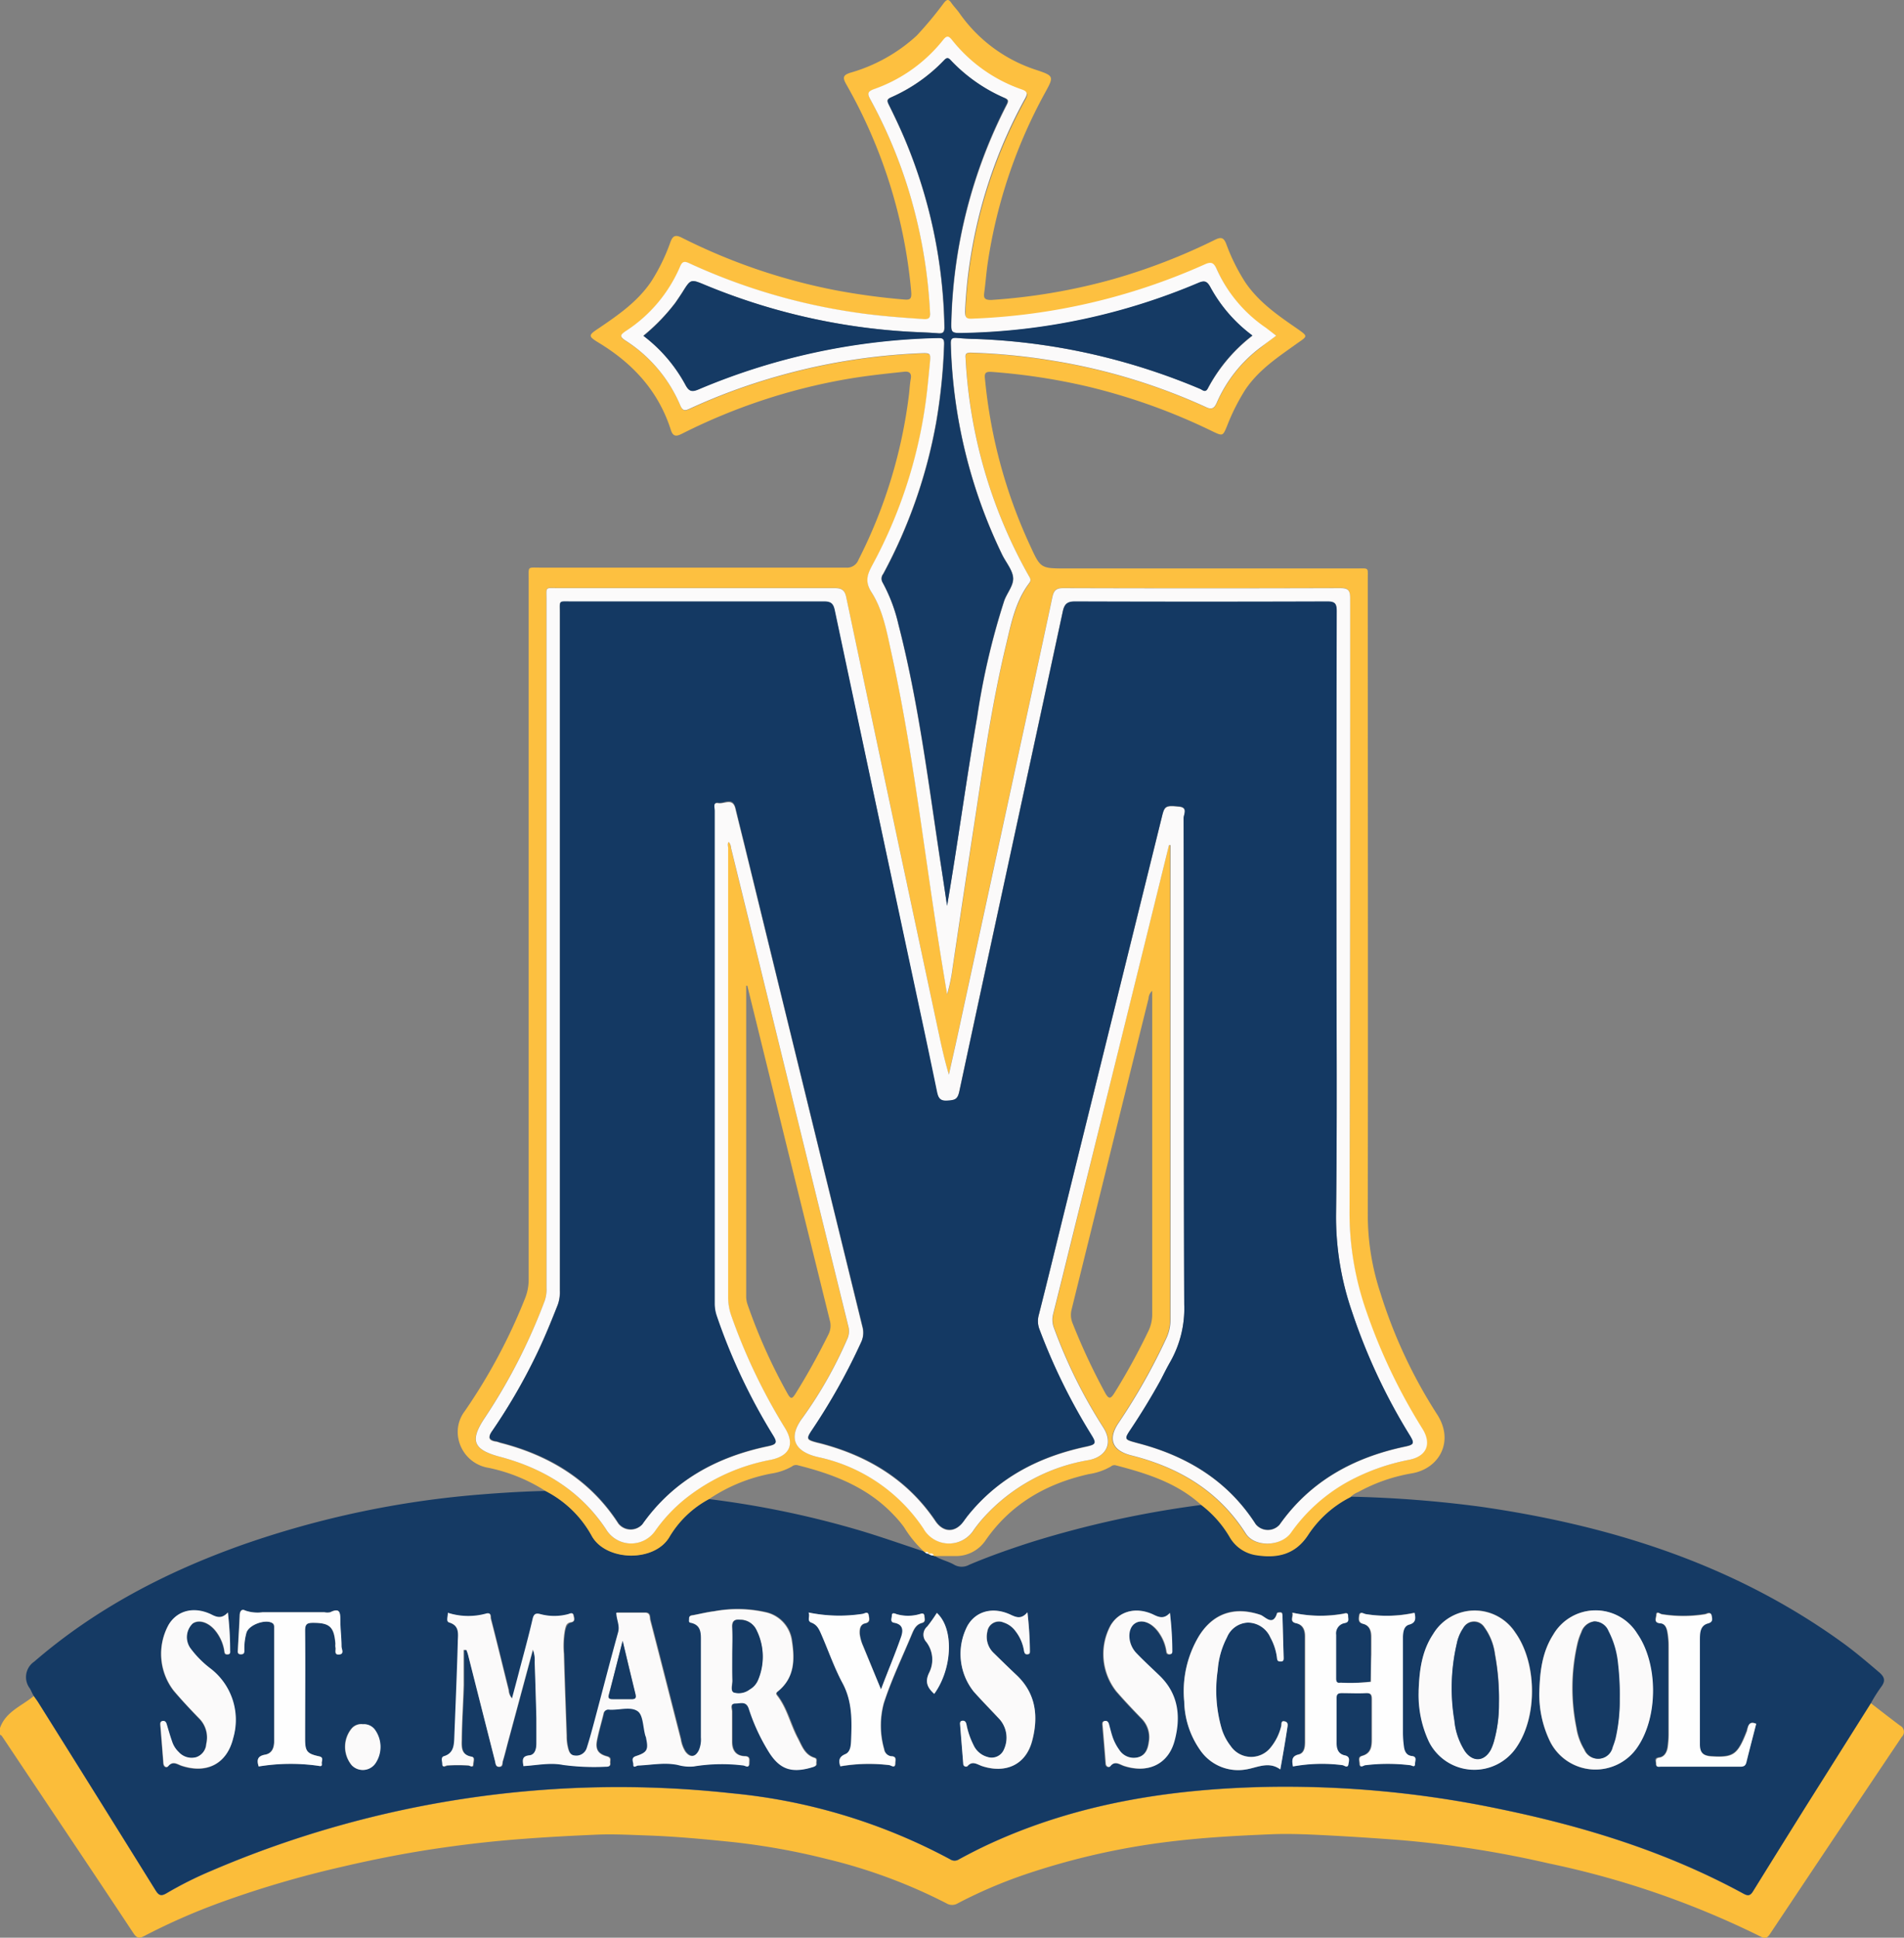
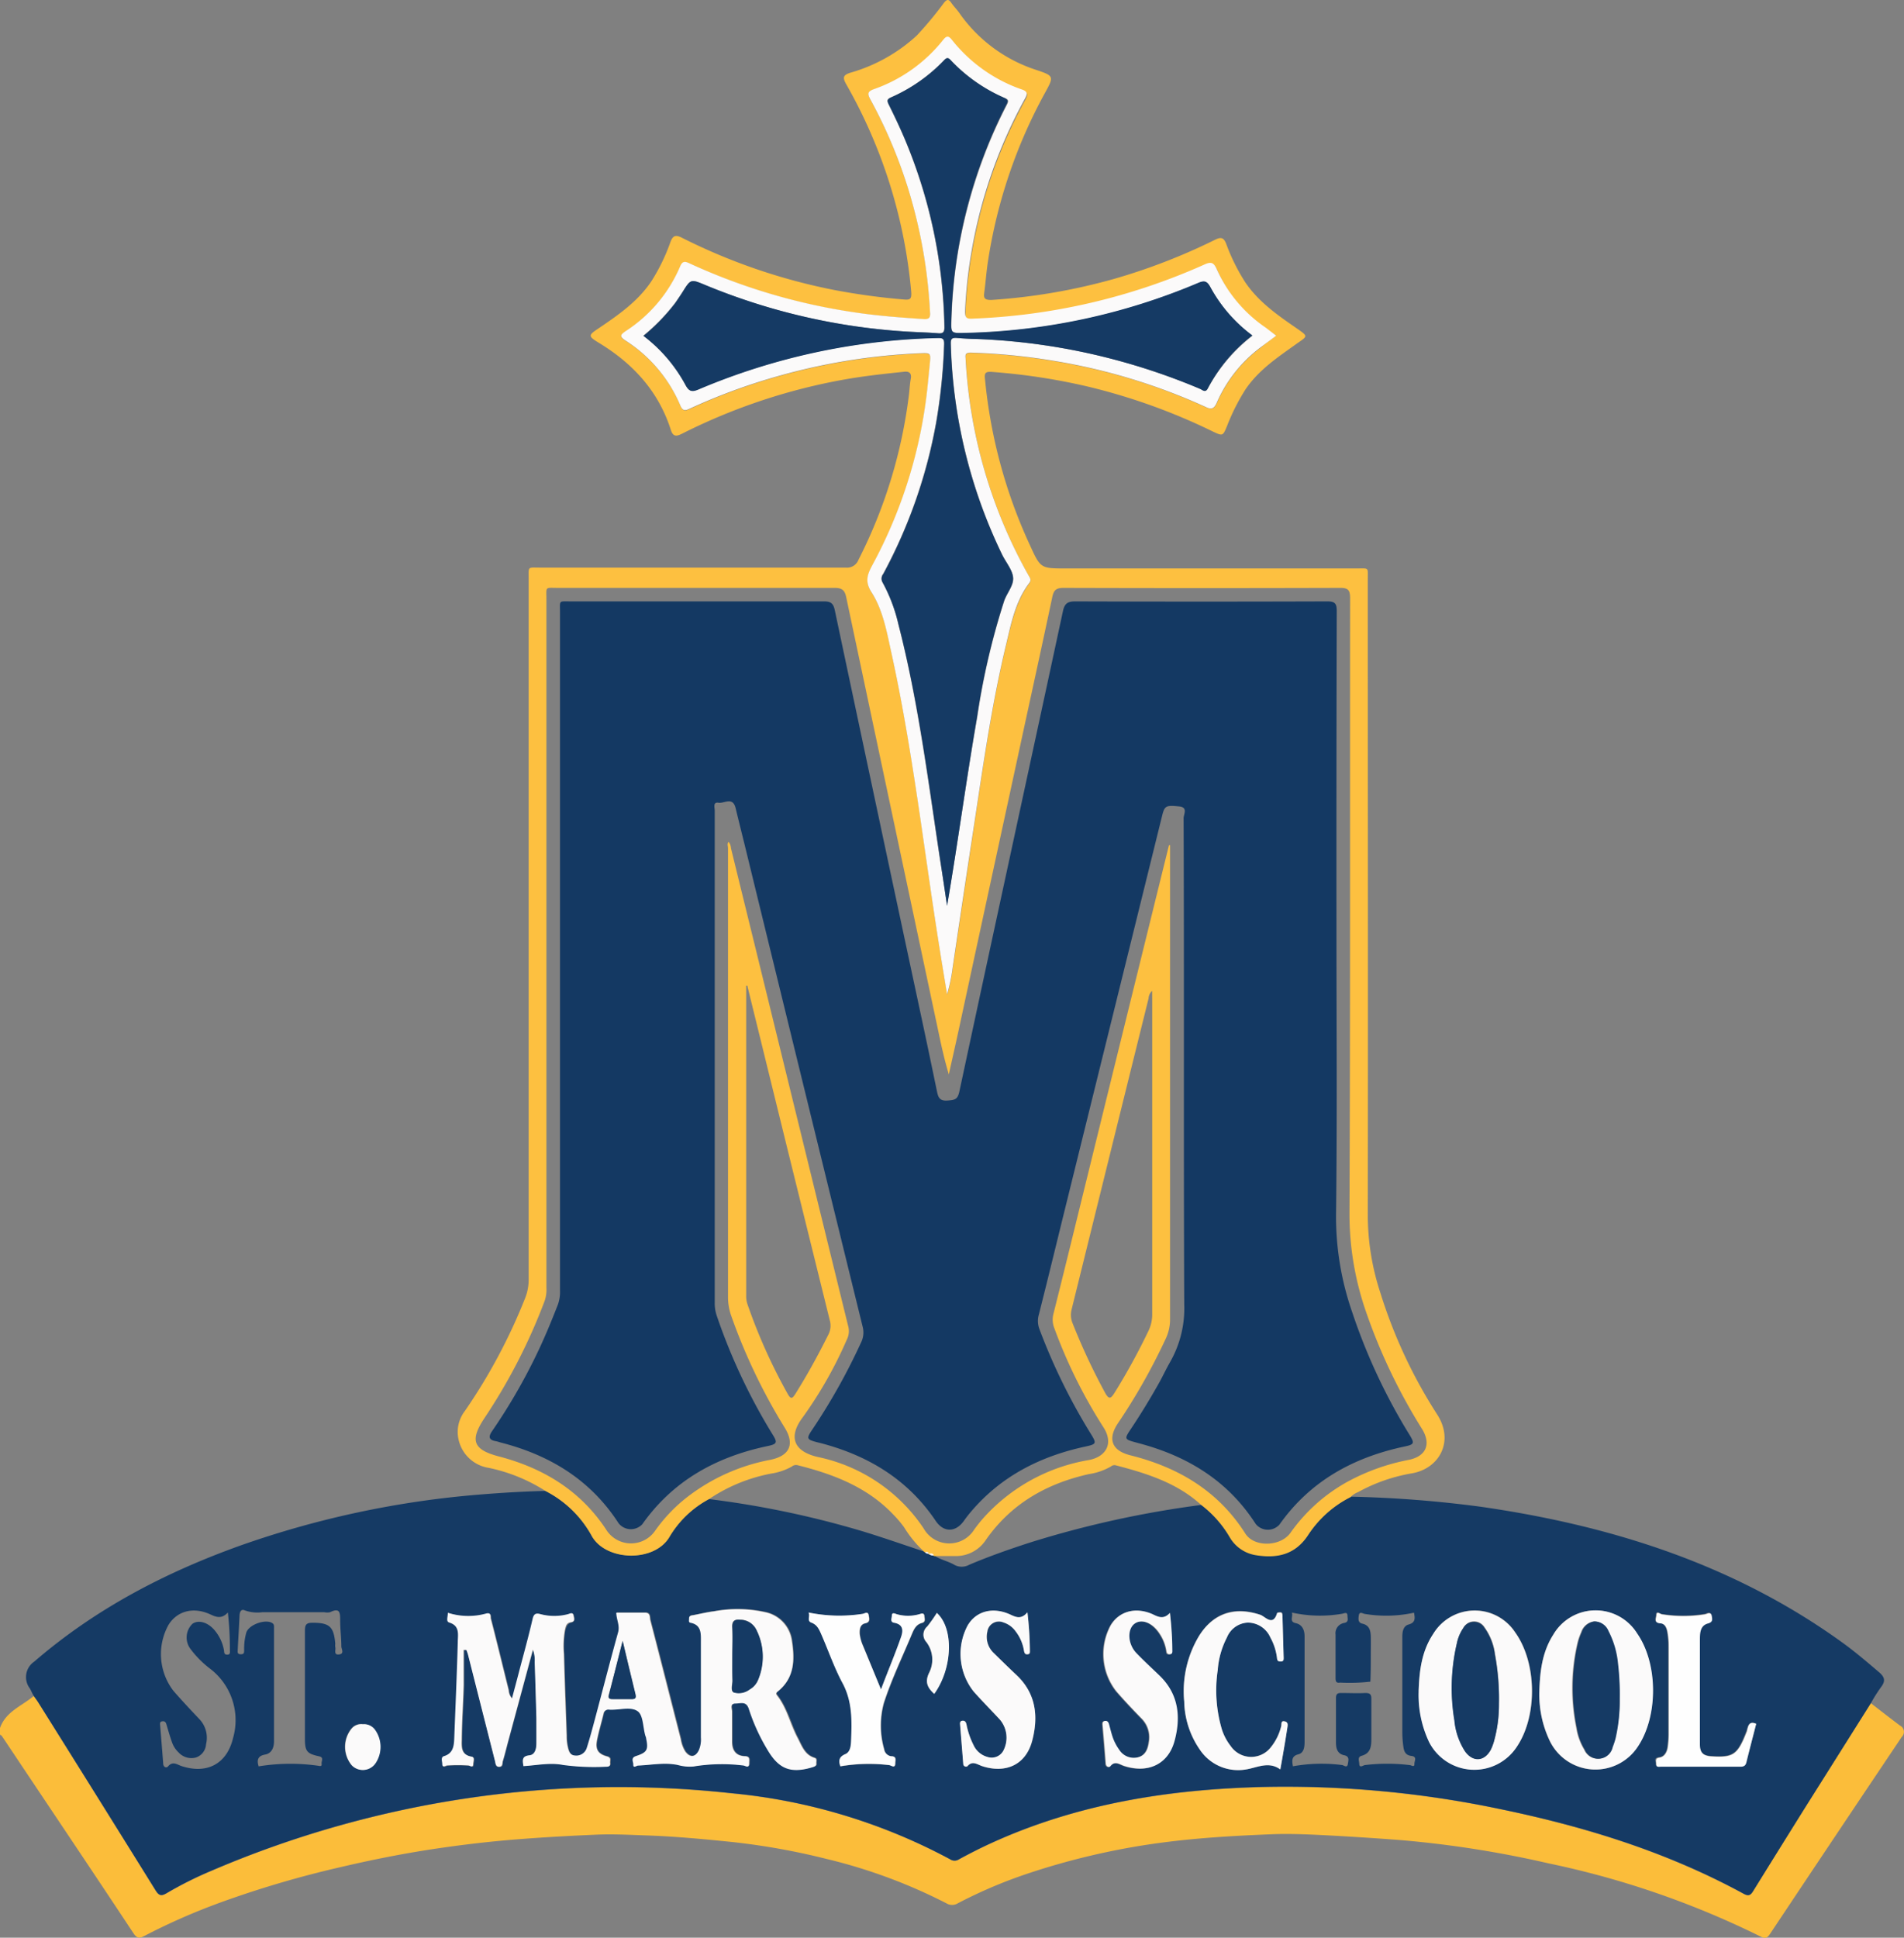
<svg xmlns="http://www.w3.org/2000/svg" viewBox="0 0 272.31 277.06">
  <rect x="0" y="0" width="272.31" height="277.06" fill="#808080" stroke="none" />
  <defs>
    <style>.cls-1{fill:#fbbd3a;}.cls-2{fill:#153a64;}.cls-3{fill:#fdc040;}.cls-4{fill:#fbfafa;}.cls-5{fill:#fefefe;}.cls-6{fill:#143963;}</style>
  </defs>
  <g id="Layer_2" data-name="Layer 2">
    <g id="Layer_1-2" data-name="Layer 1">
      <path class="cls-1" d="M0,247.08c.82-2.36,3.13-3.15,4.83-4.58.23.32.48.63.69,1q8.39,13.4,16.74,26.81c.47.75.8.86,1.57.41a53.26,53.26,0,0,1,6.41-3.21,147.84,147.84,0,0,1,74.34-11.09,82.3,82.3,0,0,1,31.3,9.44,1.16,1.16,0,0,0,1.3,0c1.44-.78,2.9-1.53,4.38-2.21,12.52-5.76,25.81-7.83,39.45-8.13a149.08,149.08,0,0,1,33.31,3.12c12.21,2.5,24,6.15,35,12.13.69.38,1,.29,1.39-.36q3.7-6,7.47-12,4.68-7.45,9.38-14.89c1.39,1.08,2.78,2.16,4.18,3.21a1,1,0,0,1,.25,1.62q-9.45,14.07-18.85,28.18c-.38.56-.66.71-1.33.37a126.33,126.33,0,0,0-30.34-10.47,151.28,151.28,0,0,0-20.85-3.3q-5.75-.45-11.5-.74c-2.43-.12-4.86-.22-7.28-.12-4.88.2-9.74.46-14.6,1.06A103,103,0,0,0,146.66,268a68.11,68.11,0,0,0-9.67,4.14,1.56,1.56,0,0,1-1.64,0,76.53,76.53,0,0,0-17.13-6.34,99.09,99.09,0,0,0-13.39-2.41c-4.1-.42-8.19-.81-12.32-.95-2.35-.08-4.7-.21-7-.12-3.52.15-7,.33-10.56.6-3.81.28-7.59.69-11.37,1.23-4.94.69-9.84,1.64-14.7,2.78A145.84,145.84,0,0,0,31.6,272a90.9,90.9,0,0,0-10.94,4.8c-.68.36-1.05.41-1.58-.39-6.16-9.31-12.4-18.58-18.6-27.87-.14-.2-.23-.42-.48-.5Z" />
      <path class="cls-2" d="M267.59,243.5q-4.69,7.45-9.38,14.89-3.75,6-7.47,12c-.4.65-.7.74-1.39.36-11-6-22.82-9.63-35-12.13A149.08,149.08,0,0,0,181,255.49c-13.64.3-26.93,2.37-39.45,8.13-1.48.68-2.94,1.43-4.38,2.21a1.16,1.16,0,0,1-1.3,0,82.3,82.3,0,0,0-31.3-9.44,147.84,147.84,0,0,0-74.34,11.09,53.26,53.26,0,0,0-6.41,3.21c-.77.45-1.1.34-1.57-.41q-8.34-13.42-16.74-26.81c-.21-.34-.46-.65-.69-1s-.35-.71-.55-1.05a2.67,2.67,0,0,1,.62-3.83c8.76-7.57,18.82-12.8,29.65-16.66a135.51,135.51,0,0,1,34.3-7.25c3.07-.25,6.13-.43,9.2-.5a15.66,15.66,0,0,1,6.54,6.33c2,3.72,9.07,3.93,11.2.15a14.57,14.57,0,0,1,5.58-5.32,134.22,134.22,0,0,1,22.27,4.69c2.92.9,5.8,1.91,8.7,2.87l0,0c.09.26.31.23.51.25h0a.83.83,0,0,0,.74.25h0c.89.62,2,.81,2.9,1.34a2.18,2.18,0,0,0,2.13,0c2.92-1.24,5.93-2.29,8.95-3.26a144.43,144.43,0,0,1,24.33-5.31,15.81,15.81,0,0,1,4,4.54,5.28,5.28,0,0,0,3.7,2.58c3,.5,5.65,0,7.51-2.85a15.72,15.72,0,0,1,6.08-5.44,167.82,167.82,0,0,1,18.6,1.44c18.66,2.69,36.26,8.25,51.73,19.43,1.81,1.31,3.51,2.76,5.21,4.21.79.67,1,1.22.34,2.1A22.9,22.9,0,0,0,267.59,243.5Zm-192.73,9c1.94-.12,3.81-.55,5.73-.19a33.39,33.39,0,0,0,6.08.26c.4,0,.74,0,.66-.55,0-.34.21-.74-.44-.92-1.37-.37-1.71-1-1.43-2.36s.62-2.47.92-3.71a.71.71,0,0,1,.84-.62c1.39.09,3.06-.5,4.08.23.78.56.74,2.25,1.07,3.43,0,.15.1.3.13.46.34,1.59.14,2-1.46,2.52-.77.24-.37.78-.38,1.17,0,.64.44.19.68.18,1.9-.05,3.79-.48,5.7-.08a6.14,6.14,0,0,0,2.24.21,25,25,0,0,1,7.12-.14c.3,0,.83.48.82-.32,0-.45.17-.95-.63-1-1.28,0-1.82-.85-1.82-2.06,0-1.44,0-2.88,0-4.31,0-.42-.38-1.18.52-1.17.71,0,1.53-.4,1.9.79a27.92,27.92,0,0,0,2.68,5.86c1.63,2.76,3.36,3.39,6.44,2.45.3-.09.55-.14.51-.51s.17-.69-.27-.82c-1.46-.45-1.83-1.8-2.44-2.93-1-2-1.5-4.22-2.9-6-.2-.26-.13-.38.1-.56,2.41-2,2.39-4.62,2-7.33a4.81,4.81,0,0,0-3.78-4,18.28,18.28,0,0,0-7.33-.13c-1,.12-2,.37-3,.56-.28,0-.59.06-.56.46,0,.22-.12.55.2.61,1.61.31,1.48,1.61,1.49,2.73,0,4.55,0,9.11,0,13.66a3.89,3.89,0,0,1-.31,1.87c-.51,1-1.26,1.06-1.93.17a4.72,4.72,0,0,1-.65-1.78c-1.45-5.68-2.89-11.36-4.36-17-.11-.41.06-1.11-.78-1.09-1.35,0-2.7,0-4.07,0,0,1,.53,1.83.26,2.8-1.15,4.15-2.22,8.32-3.33,12.48-.37,1.38-.74,2.77-1.18,4.13a1.56,1.56,0,0,1-1.67,1.11c-.81-.05-.93-.79-1.07-1.4a6.8,6.8,0,0,1-.13-1.43c-.14-3.91-.28-7.82-.39-11.73a12.91,12.91,0,0,1,.14-3.34c.13-.53.25-1,.87-1.16s.42-.7.36-1c-.08-.49-.54-.21-.78-.15a7.69,7.69,0,0,1-3.9,0c-.65-.18-1-.09-1.15.68-.56,2.44-1.23,4.87-1.87,7.29-.34,1.33-.7,2.65-1.08,4.08a2,2,0,0,1-.49-1.21c-.85-3.4-1.67-6.81-2.55-10.21-.07-.27.12-.95-.7-.71a9.57,9.57,0,0,1-5.43-.12c0,.52-.28,1.24.15,1.37,1.62.48,1.3,1.77,1.27,2.85-.13,4.63-.33,9.25-.51,13.88,0,1-.21,2-1.4,2.38-.59.19-.32.75-.31,1.14,0,.62.48.22.71.2a24.86,24.86,0,0,1,3,0c.23,0,.68.41.7-.2,0-.36.27-1-.22-1.05-1.63-.28-1.43-1.53-1.42-2.6,0-2.55.21-5.1.28-7.66,0-1.67,0-3.34,0-5h.34c.08.22.17.43.23.66q1.92,7.59,3.85,15.18c.09.34,0,.87.61.86s.43-.52.52-.82c.31-1,.56-2.08.84-3.11l3.46-12.82a4.31,4.31,0,0,1,.26,1.8c.09,2.67.17,5.35.24,8,0,1.2.06,2.4,0,3.6,0,.72-.13,1.63-1,1.72C74.57,251.1,74.76,251.75,74.86,252.53Zm110.06.05a23,23,0,0,1,7-.18c.24,0,.75.51.85-.14.06-.45.3-1.08-.49-1.25-1-.2-1.2-.95-1.21-1.8,0-2.11,0-4.23,0-6.35,0-.56.16-.77.74-.76,1.16,0,2.32.06,3.47,0,.73,0,.86.26.85.91,0,1.87,0,3.75,0,5.62,0,1.1-.09,2.09-1.39,2.45-.63.17-.35.74-.34,1.12,0,.71.56.24.79.21a26.52,26.52,0,0,1,6.42,0c.25,0,.71.41.68-.21,0-.37.43-1-.43-1.1s-1.06-.66-1.15-1.32a15.28,15.28,0,0,1-.15-2c0-3.51,0-7,0-10.54,0-1.08,0-2.16,0-3.23,0-.68.14-1.49.89-1.7,1-.27.94-.88.78-1.69a18.67,18.67,0,0,1-7,.18c-.28,0-.81-.48-.9.25-.06.47-.13,1,.53,1.14,1,.24,1.17,1,1.19,1.85s0,1.67,0,2.51c0,1.31,0,2.62-.06,3.93a26.18,26.18,0,0,1-4.15.14,1.92,1.92,0,0,0-.24,0c-.49.07-.59-.19-.59-.63,0-2.08,0-4.15,0-6.23a1.49,1.49,0,0,1,1.22-1.67c.72-.13.48-.62.49-1,0-.66-.47-.37-.76-.32a18.61,18.61,0,0,1-7.2-.17c.22.55-.42,1.3.54,1.51s1.28,1,1.28,1.9q0,7.55,0,15.09c0,.69-.08,1.59-.93,1.78C184.74,251.1,184.75,251.69,184.92,252.58Zm18-10.7a15.71,15.71,0,0,0,1.49,7.2,7.26,7.26,0,0,0,12.54.7c3-4.41,2.88-12-.21-16.34a6.93,6.93,0,0,0-11.75.21C203.3,236.15,203,239,202.89,241.88Zm17.27-.15a15.25,15.25,0,0,0,1.5,7.37,7.25,7.25,0,0,0,12.53.66c2.92-4.34,2.87-11.83-.1-16.15a7,7,0,0,0-12,.16C220.54,236.25,220.25,239.06,220.16,241.73ZM32.59,230.56c-.88.95-1.62.68-2.49.28-2.43-1.13-4.77-.5-6,1.49a8.62,8.62,0,0,0,.7,9.43c1.18,1.36,2.41,2.67,3.67,4a3.86,3.86,0,0,1,1,3.63,2.14,2.14,0,0,1-1.43,1.9,2.48,2.48,0,0,1-2.51-.73,3.6,3.6,0,0,1-.95-1.5c-.29-.82-.53-1.67-.78-2.51-.09-.31-.24-.48-.59-.43s-.33.29-.31.54c.15,1.82.3,3.65.44,5.48,0,.51.44.72.69.43.68-.81,1.32-.25,1.93-.05,3.63,1.19,6.49-.3,7.37-4a9.25,9.25,0,0,0-3.32-9.95,14.41,14.41,0,0,1-2.77-2.8,2.72,2.72,0,0,1,.28-3.59c.85-.6,2.17-.24,3.14.88a6.11,6.11,0,0,1,1.39,3c0,.29.07.55.48.53s.36-.32.35-.6A47.52,47.52,0,0,0,32.59,230.56Zm114.35,0c-.85,1-1.56.74-2.39.34-2.52-1.18-5-.52-6.16,1.58a8.64,8.64,0,0,0,.89,9.42c1.21,1.39,2.5,2.69,3.74,4a4,4,0,0,1,.59,4.25,1.9,1.9,0,0,1-2.37,1.09,3.08,3.08,0,0,1-2-1.72,11.28,11.28,0,0,1-1-2.93c-.06-.28-.13-.56-.51-.53s-.44.15-.41.44c.15,1.91.31,3.82.46,5.72a.39.39,0,0,0,.6.34c.72-.88,1.42-.26,2.13,0,3.34,1.07,6.24-.3,7.12-3.61s.59-6.74-2.2-9.39c-1.1-1-2.19-2.1-3.27-3.16a3.18,3.18,0,0,1-.94-3.06,1.67,1.67,0,0,1,2.32-1.33,3.39,3.39,0,0,1,1.71,1.24,6.1,6.1,0,0,1,1.22,2.82c.06.31.12.53.5.49s.35-.24.34-.49A50,50,0,0,0,146.94,230.53Zm20.38.08c-.87,1-1.66.59-2.54.2-2.43-1.1-4.78-.44-6,1.58a8.63,8.63,0,0,0,.8,9.43c1.17,1.35,2.41,2.66,3.66,3.94a3.77,3.77,0,0,1,1,3.3c-.13,1-.47,1.92-1.55,2.2a2.47,2.47,0,0,1-2.71-1.08,7,7,0,0,1-.85-1.57c-.25-.66-.41-1.37-.6-2.06-.08-.29-.18-.52-.55-.49s-.39.23-.37.5c.16,1.87.32,3.73.46,5.6,0,.47.47.59.64.39.7-.86,1.37-.26,2-.05,3.37,1.09,6.25-.21,7.17-3.51.94-3.45.64-6.74-2.13-9.41-1.12-1.08-2.27-2.13-3.34-3.25-1.27-1.33-1.35-3.32-.24-4.16s2.62-.13,3.65,1.48a6.11,6.11,0,0,1,.93,2.43c0,.26.09.47.42.45s.43-.1.41-.42A46,46,0,0,0,167.32,230.61ZM183.11,253c.36-2,.71-4,1-6,.06-.36.13-.76-.35-.88-.63-.17-.45.43-.53.68a7.67,7.67,0,0,1-1.47,3,3.55,3.55,0,0,1-5.77-.18,7.67,7.67,0,0,1-1.23-2.31,19.64,19.64,0,0,1-.61-8.52,12,12,0,0,1,1.32-4.68,3.38,3.38,0,0,1,3-2.12,3.54,3.54,0,0,1,3.21,2.13,8.06,8.06,0,0,1,.95,2.94c0,.33.15.5.52.49s.44-.22.43-.54c-.06-2-.11-4-.17-6,0-.19.05-.44-.23-.47s-.52,0-.54.1c-.59,2-1.71.47-2.39.24-3.64-1.25-6.7-.31-8.76,3a15.32,15.32,0,0,0-2.13,9.4,12.5,12.5,0,0,0,2.21,6.84A6.58,6.58,0,0,0,178.2,253C179.79,252.76,181.44,251.79,183.11,253ZM126,241.56l-2.53-6.21a6,6,0,0,1-.48-1.72c0-.68,0-1.32.8-1.51s.56-.7.49-1.14c-.09-.62-.57-.26-.84-.21a21.87,21.87,0,0,1-7.76-.19c.27.54-.27,1.19.39,1.44.88.32,1.15,1,1.47,1.76,1,2.3,1.83,4.69,3,6.89,1.45,2.69,1.34,5.51,1.22,8.38,0,.68-.15,1.49-.8,1.77-.93.39-1,.94-.73,1.75a24.16,24.16,0,0,1,7-.17c.25,0,.84.55.85-.27,0-.42.25-1-.59-1a1.18,1.18,0,0,1-1-1,12.23,12.23,0,0,1-.05-6.6c1.09-3.36,2.64-6.57,4-9.84.3-.71.61-1.4,1.45-1.62.59-.15.38-.64.35-1-.05-.52-.47-.31-.74-.24a5.92,5.92,0,0,1-3.18,0c-.23-.06-.69-.37-.72.21,0,.34-.29.9.3,1,1.36.24,1.32,1.16,1,2.08C128,236.52,127,238.9,126,241.56Zm-89,11a28.16,28.16,0,0,1,8.4-.1c.35.05.68.19.59-.34,0-.35.35-.87-.38-1-1.72-.38-2-.72-2-2.51,0-5.15,0-10.3,0-15.46,0-.92.26-1.13,1.14-1.12,2.39,0,3,.58,3.2,3a1.91,1.91,0,0,0,0,.48c.12.38-.29,1.14.53,1.05s.34-.77.34-1.16c0-1.23-.17-2.47-.17-3.71,0-1.05,0-1.88-1.44-1.17a2.08,2.08,0,0,1-.83,0c-3,0-5.91,0-8.87,0a5.37,5.37,0,0,1-2.47-.25c-.53-.26-.75.16-.78.7-.07,1.64-.18,3.27-.26,4.91,0,.3-.11.64.42.65s.49-.27.5-.62a8.38,8.38,0,0,1,.31-2.49c.38-1.15,2.83-2,3.76-1.31.23.17.2.42.2.66,0,5.39,0,10.79,0,16.18,0,.87-.29,1.75-1.29,1.93S36.69,251.62,37,252.58Zm214.15-6.1c-1.07-.44-1.14.39-1.37,1-1.28,3.38-1.86,3.8-5,3.62-1.26-.07-1.7-.5-1.74-1.78,0-.95,0-1.91,0-2.87,0-4,0-8,0-12,0-.95,0-2.06,1.16-2.37.75-.2.6-.64.54-1.06-.11-.69-.66-.29-.95-.24a19.71,19.71,0,0,1-6.18,0c-.22,0-.74-.55-.78.14,0,.4-.41,1.08.53,1.14.73.05.95.69,1.06,1.28a11.4,11.4,0,0,1,.17,2q0,6.28,0,12.57a13.53,13.53,0,0,1-.14,1.91c-.11.7-.4,1.35-1.19,1.45s-.43.55-.46.89c0,.53.39.4.67.4,3.79,0,7.58,0,11.37,0,.48,0,.73-.14.85-.61C250.22,250.16,250.7,248.32,251.17,246.48Zm-199.28.06a1.8,1.8,0,0,0-1.6.6,4.13,4.13,0,0,0,0,5.27,2.19,2.19,0,0,0,3.41-.32,4.19,4.19,0,0,0,0-4.62A1.94,1.94,0,0,0,51.89,246.54Zm81.73-4.34c2.63-3.65,2.83-9.35.37-11.56a20.5,20.5,0,0,1-1.37,1.94,1.54,1.54,0,0,0-.14,2.21,4.15,4.15,0,0,1,.4,4.43C132.26,240.48,132.65,241.31,133.62,242.2Z" />
      <path class="cls-3" d="M101.37,214.37a14.57,14.57,0,0,0-5.58,5.32c-2.13,3.78-9.25,3.57-11.2-.15a15.66,15.66,0,0,0-6.54-6.33,24.23,24.23,0,0,0-8.15-3.33,5.23,5.23,0,0,1-4.33-4.11,4.89,4.89,0,0,1,.9-4,80.84,80.84,0,0,0,8.62-16.12,7.17,7.17,0,0,0,.52-2.67q0-50.11,0-100.22c0-1.82-.18-1.6,1.6-1.6q21.87,0,43.75,0a1.75,1.75,0,0,0,1.82-1.12A70.93,70.93,0,0,0,130,56.42c.09-.75.12-1.51.26-2.26s-.18-1.12-1-1c-2.78.29-5.55.59-8.3,1.07a84.32,84.32,0,0,0-23.31,7.73c-.75.38-1.36.64-1.71-.5C94.17,55.93,90.54,52,85.7,49.05c-1.64-1-1.6-1.1,0-2.16,2.78-1.89,5.53-3.8,7.45-6.66a27.18,27.18,0,0,0,2.72-5.58c.34-.92.69-1.14,1.63-.67a84.51,84.51,0,0,0,22,7.52,96.17,96.17,0,0,0,9.72,1.32c.91.08,1.19,0,1.1-1.12A72.87,72.87,0,0,0,121,12c-.51-.92-.41-1.26.58-1.59A23.59,23.59,0,0,0,131.1,5.1,53,53,0,0,0,135,.41c.41-.51.66-.58,1.06,0s.86,1,1.25,1.6a21.49,21.49,0,0,0,10.93,8c2.5.84,2.51.92,1.23,3.24a72.88,72.88,0,0,0-8.19,24.25c-.22,1.46-.32,2.93-.52,4.39-.1.78.11,1,1,1a85.36,85.36,0,0,0,17.53-3,86.33,86.33,0,0,0,14.49-5.61c.83-.41,1.23-.34,1.59.58a27.73,27.73,0,0,0,2.7,5.46c1.95,2.9,4.75,4.81,7.55,6.74,1.41,1,1.41,1,.05,1.93-2.78,2-5.61,3.82-7.56,6.72a29.78,29.78,0,0,0-2.63,5.23c-.59,1.42-.61,1.42-2,.77a86.52,86.52,0,0,0-18-6.46,89,89,0,0,0-13.59-2.07c-1-.08-1.14.18-1,1.18a72.79,72.79,0,0,0,6.39,23.55c1.54,3.36,1.51,3.37,5.19,3.37H194c1.87,0,1.62-.23,1.62,1.68,0,30.21.05,60.42,0,90.63a35.67,35.67,0,0,0,1.8,11.26,70.94,70.94,0,0,0,8.07,17.31c2.59,3.92.34,7.86-3.6,8.51a24.36,24.36,0,0,0-7.66,2.68,2.89,2.89,0,0,0-1.08.72,15.72,15.72,0,0,0-6.08,5.44c-1.86,2.83-4.47,3.35-7.51,2.85a5.28,5.28,0,0,1-3.7-2.58,15.81,15.81,0,0,0-4-4.54c-3.5-3.22-7.86-4.57-12.31-5.73a.76.76,0,0,0-.66.17,8.9,8.9,0,0,1-3.14,1.09c-6.09,1.36-11.19,4.26-14.81,9.5a5.1,5.1,0,0,1-4.28,2.22c-1,0-2.07,0-3.11,0h0c-.14-.39-.47-.24-.74-.25h0c-.05-.33-.3-.25-.51-.25l0,0a16.38,16.38,0,0,1-3-3.62,16.09,16.09,0,0,0-1.46-1.73c-3.76-4-8.64-5.86-13.81-7.15a.94.94,0,0,0-.78.2,8.58,8.58,0,0,1-2.91,1A23.83,23.83,0,0,0,101.37,214.37Zm65.82-93.53h.15v1.55q0,33.15,0,66.29a6.41,6.41,0,0,1-.63,2.76,87.08,87.08,0,0,1-6.78,12c-1.58,2.32-.93,4,1.79,4.66,6.84,1.72,12.52,5.09,16.39,11.18,1.27,2,5.05,1.88,6.46-.12a24.36,24.36,0,0,1,8.25-7.35,30.21,30.21,0,0,1,8.64-3.07c2.51-.5,3.25-2.26,1.92-4.42a81.85,81.85,0,0,1-8-16.72A42.72,42.72,0,0,1,193,173.39c.13-29.29.06-58.58.09-87.86,0-1.14-.26-1.48-1.44-1.47q-19.77.06-39.55,0c-1.07,0-1.4.33-1.61,1.34-1.6,7.57-3.27,15.13-4.9,22.69q-4.26,19.64-8.5,39.28c-.45,2.09-.93,4.17-1.39,6.25-.57-1.9-1-3.77-1.39-5.64q-6.66-31.3-13.29-62.61c-.21-1-.62-1.31-1.65-1.31-13.18,0-26.37,0-39.55,0-1.92,0-1.67-.25-1.67,1.63v98.41A5,5,0,0,1,77.9,186a82.25,82.25,0,0,1-8.63,16.79c-2.11,3.18-1.59,4.5,2.09,5.46,6.31,1.65,11.61,4.85,15.29,10.39a4.19,4.19,0,0,0,7.08.18,22.6,22.6,0,0,1,4.35-4.6,27.82,27.82,0,0,1,12.09-5.49c2.75-.56,3.52-2.21,2.08-4.56a82.8,82.8,0,0,1-7.68-16.06,8,8,0,0,1-.45-2.7q0-32.05,0-64.13c0-.3-.15-.64.08-.91a1.52,1.52,0,0,1,.34.89q1.62,6.63,3.25,13.25,6.75,27.54,13.51,55.08a2.67,2.67,0,0,1-.18,1.94,59.71,59.71,0,0,1-6.31,11.12c-2,2.64-1.49,4.84,2.17,5.68a24.1,24.1,0,0,1,15.12,10.21,4.2,4.2,0,0,0,7.22.18,20,20,0,0,1,1.42-1.77,26,26,0,0,1,15-8.19c2.46-.47,3.58-2.38,2.05-4.72a72.13,72.13,0,0,1-7-14.13,3.3,3.3,0,0,1-.12-2.08q1.27-5.06,2.51-10.11Q160.16,149.29,167.19,120.84ZM182.53,48l-1.43-1a20,20,0,0,1-7-8.33c-.45-1-.8-1.16-1.82-.69a89.36,89.36,0,0,1-33.13,7.72c-.86,0-1.11-.17-1.07-1a66.2,66.2,0,0,1,.84-8.09,69.61,69.61,0,0,1,7.75-22.4c.39-.71.31-1-.47-1.28a21.84,21.84,0,0,1-10-7.1c-.46-.58-.73-.65-1.24,0A21.84,21.84,0,0,1,125,12.79c-.91.33-.94.66-.51,1.45a69.77,69.77,0,0,1,5.3,12.42,72.2,72.2,0,0,1,3.24,18c0,.75-.07,1.08-.94,1-3.38-.26-6.76-.51-10.12-1a86.32,86.32,0,0,1-23.41-7c-.74-.35-1-.15-1.3.54a20.63,20.63,0,0,1-7.78,9.2c-.78.52-.92.75,0,1.33a20.47,20.47,0,0,1,7.84,9.29c.33.79.68.76,1.34.45a86,86,0,0,1,12.45-4.6,88,88,0,0,1,20.5-3.32c1.53-.06,1.54,0,1.39,1.51-.12,1.23-.24,2.46-.37,3.69a68.58,68.58,0,0,1-7.84,25.08c-.74,1.37-1.1,2.37-.11,3.92,1.68,2.64,2.2,5.8,2.87,8.84,3,13.64,4.55,27.53,6.73,41.31.38,2.44.79,4.88,1.19,7.31a23.46,23.46,0,0,0,.79-3.79q1.65-11,3.31-22c1.23-8.08,2.4-16.18,4.32-24.13.74-3.1,1.39-6.26,3.34-8.9.34-.45.08-.74-.11-1.08a70.68,70.68,0,0,1-9-31c0-.48-.12-.87.71-.85a87.82,87.82,0,0,1,11.78,1.15,85.74,85.74,0,0,1,21.81,6.6c.82.37,1.23.31,1.62-.59a19.7,19.7,0,0,1,6.25-7.9C181,49.1,181.73,48.57,182.53,48Zm-75.65,92.94-.16,0c0,.16,0,.32,0,.47v43.87a3.61,3.61,0,0,0,.17,1.17,79.31,79.31,0,0,0,5.77,12.86c.45.8.66.67,1.09,0,1.72-2.74,3.27-5.57,4.71-8.46a2.76,2.76,0,0,0,.22-2.05q-3-12.14-6-24.27Zm57.9.74a1.52,1.52,0,0,0-.51,1.07q-5.51,22.22-11,44.45a3.13,3.13,0,0,0,.13,2,91.24,91.24,0,0,0,4.68,10c.56,1,.84.69,1.29,0a91.83,91.83,0,0,0,4.89-8.92,5.4,5.4,0,0,0,.53-2.41q0-22.35,0-44.7Z" />
      <path class="cls-4" d="M74.86,252.53c-.1-.78-.29-1.43.85-1.55.84-.09,1-1,1-1.72,0-1.2,0-2.4,0-3.6-.07-2.67-.15-5.35-.24-8a4.31,4.31,0,0,0-.26-1.8l-3.46,12.82c-.28,1-.53,2.08-.84,3.11-.09.3,0,.8-.52.82s-.52-.52-.61-.86q-1.93-7.59-3.85-15.18c-.06-.23-.15-.44-.23-.66H66.3c0,1.67,0,3.34,0,5-.07,2.56-.24,5.11-.28,7.66,0,1.07-.21,2.32,1.42,2.6.49.08.24.69.22,1.05,0,.61-.47.22-.7.2a24.86,24.86,0,0,0-3,0c-.23,0-.69.42-.71-.2,0-.39-.28-1,.31-1.14,1.19-.39,1.35-1.34,1.4-2.38.18-4.63.38-9.25.51-13.88,0-1.08.35-2.37-1.27-2.85-.43-.13-.14-.85-.15-1.37a9.57,9.57,0,0,0,5.43.12c.82-.24.63.44.7.71.88,3.4,1.7,6.81,2.55,10.21a2,2,0,0,0,.49,1.21c.38-1.43.74-2.75,1.08-4.08.64-2.42,1.31-4.85,1.87-7.29.18-.77.5-.86,1.15-.68a7.69,7.69,0,0,0,3.9,0c.24-.06.7-.34.78.15.06.34.34.9-.36,1s-.74.63-.87,1.16a12.91,12.91,0,0,0-.14,3.34c.11,3.91.25,7.82.39,11.73a6.8,6.8,0,0,0,.13,1.43c.14.61.26,1.35,1.07,1.4A1.56,1.56,0,0,0,83.89,250c.44-1.36.81-2.75,1.18-4.13,1.11-4.16,2.18-8.33,3.33-12.48.27-1-.24-1.79-.26-2.8,1.37,0,2.72,0,4.07,0,.84,0,.67.68.78,1.09,1.47,5.67,2.91,11.35,4.36,17a4.72,4.72,0,0,0,.65,1.78c.67.89,1.42.82,1.93-.17a3.89,3.89,0,0,0,.31-1.87c0-4.55,0-9.11,0-13.66,0-1.12.12-2.42-1.49-2.73-.32-.06-.18-.39-.2-.61,0-.4.28-.41.56-.46,1-.19,2-.44,3-.56a18.28,18.28,0,0,1,7.33.13,4.81,4.81,0,0,1,3.78,4c.44,2.71.46,5.36-2,7.33-.23.18-.3.3-.1.56,1.4,1.79,1.85,4,2.9,6,.61,1.13,1,2.48,2.44,2.93.44.13.23.53.27.82s-.21.42-.51.51c-3.08.94-4.81.31-6.44-2.45a27.92,27.92,0,0,1-2.68-5.86c-.37-1.19-1.19-.79-1.9-.79-.9,0-.51.75-.52,1.17,0,1.43,0,2.87,0,4.31,0,1.21.54,2,1.82,2.06.8,0,.62.53.63,1,0,.8-.52.35-.82.32a25,25,0,0,0-7.12.14,6.14,6.14,0,0,1-2.24-.21c-1.91-.4-3.8,0-5.7.08-.24,0-.7.46-.68-.18,0-.39-.39-.93.38-1.17,1.6-.52,1.8-.93,1.46-2.52,0-.16-.09-.31-.13-.46-.33-1.18-.29-2.87-1.07-3.43-1-.73-2.69-.14-4.08-.23a.71.71,0,0,0-.84.62c-.3,1.24-.67,2.46-.92,3.71s.06,2,1.43,2.36c.65.18.39.58.44.92.08.52-.26.55-.66.55a33.39,33.39,0,0,1-6.08-.26C78.67,252,76.8,252.41,74.86,252.53Zm29.88-15.73c0,1.16,0,2.32,0,3.47,0,.59-.31,1.45.18,1.69a2.55,2.55,0,0,0,2.27-.43,2.78,2.78,0,0,0,1.18-1.31,8.52,8.52,0,0,0-.2-7.17,2.54,2.54,0,0,0-2.3-1.47c-.71-.05-1.21.1-1.16,1C104.8,234,104.74,235.41,104.74,236.8Zm-15.69-2.18c-.71,2.81-1.34,5.27-2,7.73-.14.54.17.6.58.59.88,0,1.76,0,2.64,0,.65,0,.7-.23.56-.79C90.27,239.77,89.71,237.38,89.05,234.62Z" />
-       <path class="cls-5" d="M184.92,252.58c-.17-.89-.18-1.48.82-1.71.85-.19.92-1.09.93-1.78q0-7.54,0-15.09c0-.86-.22-1.67-1.28-1.9s-.32-1-.54-1.51a18.61,18.61,0,0,0,7.2.17c.29,0,.77-.34.76.32,0,.38.23.87-.49,1a1.49,1.49,0,0,0-1.22,1.67c0,2.08,0,4.15,0,6.23,0,.44.1.7.59.63a1.92,1.92,0,0,1,.24,0,26.18,26.18,0,0,0,4.15-.14c0-1.31,0-2.62.06-3.93,0-.84,0-1.68,0-2.51s-.24-1.61-1.19-1.85c-.66-.18-.59-.67-.53-1.14.09-.73.62-.3.9-.25a18.67,18.67,0,0,0,7-.18c.16.81.21,1.42-.78,1.69-.75.21-.85,1-.89,1.7,0,1.07,0,2.15,0,3.23,0,3.51,0,7,0,10.54a15.28,15.28,0,0,0,.15,2c.09.66.37,1.24,1.15,1.32s.42.73.43,1.1c0,.62-.43.23-.68.21a26.52,26.52,0,0,0-6.42,0c-.23,0-.76.5-.79-.21,0-.38-.29-.95.34-1.12,1.3-.36,1.4-1.35,1.39-2.45,0-1.87,0-3.75,0-5.62,0-.65-.12-.95-.85-.91-1.15.06-2.31,0-3.47,0-.58,0-.75.2-.74.76,0,2.12,0,4.24,0,6.35,0,.85.23,1.6,1.21,1.8.79.17.55.8.49,1.25-.1.65-.61.16-.85.14A23,23,0,0,0,184.92,252.58Z" />
      <path class="cls-4" d="M202.89,241.88c.09-2.89.41-5.73,2.07-8.23a6.93,6.93,0,0,1,11.75-.21c3.09,4.32,3.19,11.93.21,16.34a7.26,7.26,0,0,1-12.54-.7A15.71,15.71,0,0,1,202.89,241.88Zm11.49,1.71a34.62,34.62,0,0,0-.56-7.1,8.4,8.4,0,0,0-1.52-3.85,1.74,1.74,0,0,0-3,.1,5.88,5.88,0,0,0-.92,2.19,28.06,28.06,0,0,0-.35,11,9.8,9.8,0,0,0,1.51,4.48c1.15,1.57,2.77,1.44,3.69-.28a7.44,7.44,0,0,0,.42-1.11A19.55,19.55,0,0,0,214.38,243.59Z" />
      <path class="cls-4" d="M220.16,241.73c.09-2.67.38-5.48,2-8a7,7,0,0,1,12-.16c3,4.32,3,11.81.1,16.15a7.25,7.25,0,0,1-12.53-.66A15.25,15.25,0,0,1,220.16,241.73Zm11.49,1.18a36.92,36.92,0,0,0-.34-5.15,12.68,12.68,0,0,0-1.35-4.55,2.17,2.17,0,0,0-2-1.37,2.23,2.23,0,0,0-1.83,1.54,8.83,8.83,0,0,0-.54,1.57,28.33,28.33,0,0,0-.16,12.09,8.49,8.49,0,0,0,1.13,3.12,2.1,2.1,0,0,0,4-.35,11.24,11.24,0,0,0,.41-1.24A23.74,23.74,0,0,0,231.65,242.91Z" />
-       <path class="cls-4" d="M32.59,230.56a47.52,47.52,0,0,1,.33,5.38c0,.28.09.57-.35.6s-.43-.24-.48-.53a6.11,6.11,0,0,0-1.39-3c-1-1.12-2.29-1.48-3.14-.88a2.72,2.72,0,0,0-.28,3.59,14.41,14.41,0,0,0,2.77,2.8,9.25,9.25,0,0,1,3.32,9.95c-.88,3.69-3.74,5.18-7.37,4-.61-.2-1.25-.76-1.93.05-.25.29-.65.08-.69-.43-.14-1.83-.29-3.66-.44-5.48,0-.25,0-.48.31-.54s.5.12.59.43c.25.84.49,1.69.78,2.51a3.6,3.6,0,0,0,.95,1.5,2.48,2.48,0,0,0,2.51.73,2.14,2.14,0,0,0,1.43-1.9,3.86,3.86,0,0,0-1-3.63c-1.26-1.28-2.49-2.59-3.67-4a8.62,8.62,0,0,1-.7-9.43c1.21-2,3.55-2.62,6-1.49C31,231.24,31.71,231.51,32.59,230.56Z" />
      <path class="cls-4" d="M146.94,230.53a50,50,0,0,1,.35,5.51c0,.25,0,.46-.34.49s-.44-.18-.5-.49a6.1,6.1,0,0,0-1.22-2.82,3.39,3.39,0,0,0-1.71-1.24,1.67,1.67,0,0,0-2.32,1.33,3.18,3.18,0,0,0,.94,3.06c1.08,1.06,2.17,2.12,3.27,3.16,2.79,2.65,3.12,5.93,2.2,9.39s-3.78,4.68-7.12,3.61c-.71-.22-1.41-.84-2.13,0a.39.39,0,0,1-.6-.34c-.15-1.9-.31-3.81-.46-5.72,0-.29.11-.43.41-.44s.45.25.51.53a11.28,11.28,0,0,0,1,2.93,3.08,3.08,0,0,0,2,1.72,1.9,1.9,0,0,0,2.37-1.09,4,4,0,0,0-.59-4.25c-1.24-1.35-2.53-2.65-3.74-4a8.64,8.64,0,0,1-.89-9.42c1.2-2.1,3.64-2.76,6.16-1.58C145.38,231.27,146.09,231.54,146.94,230.53Z" />
      <path class="cls-4" d="M167.32,230.61a46,46,0,0,1,.35,5.5c0,.32-.13.41-.41.42s-.38-.19-.42-.45a6.11,6.11,0,0,0-.93-2.43c-1-1.61-2.62-2.25-3.65-1.48s-1,2.83.24,4.16c1.07,1.12,2.22,2.17,3.34,3.25,2.77,2.67,3.07,6,2.13,9.41-.92,3.3-3.8,4.6-7.17,3.51-.66-.21-1.33-.81-2,.05-.17.2-.6.08-.64-.39-.14-1.87-.3-3.73-.46-5.6,0-.27.05-.47.37-.5s.47.2.55.49c.19.69.35,1.4.6,2.06a7,7,0,0,0,.85,1.57,2.47,2.47,0,0,0,2.71,1.08c1.08-.28,1.42-1.21,1.55-2.2a3.77,3.77,0,0,0-1-3.3c-1.25-1.28-2.49-2.59-3.66-3.94a8.63,8.63,0,0,1-.8-9.43c1.19-2,3.54-2.68,6-1.58C165.66,231.2,166.45,231.58,167.32,230.61Z" />
      <path class="cls-4" d="M183.11,253c-1.67-1.22-3.32-.25-4.91,0a6.58,6.58,0,0,1-6.62-2.86,12.5,12.5,0,0,1-2.21-6.84,15.32,15.32,0,0,1,2.13-9.4c2.06-3.26,5.12-4.2,8.76-3,.68.23,1.8,1.71,2.39-.24,0-.08.36-.11.54-.1s.22.28.23.47c.06,2,.11,4,.17,6,0,.32,0,.54-.43.54s-.48-.16-.52-.49a8.06,8.06,0,0,0-.95-2.94,3.54,3.54,0,0,0-3.21-2.13,3.38,3.38,0,0,0-3,2.12,12,12,0,0,0-1.32,4.68,19.64,19.64,0,0,0,.61,8.52,7.67,7.67,0,0,0,1.23,2.31,3.55,3.55,0,0,0,5.77.18,7.67,7.67,0,0,0,1.47-3c.08-.25-.1-.85.53-.68.48.12.41.52.35.88C183.82,249,183.47,251,183.11,253Z" />
      <path class="cls-5" d="M126,241.56c1-2.66,2-5,2.85-7.46.33-.92.37-1.84-1-2.08-.59-.1-.31-.66-.3-1,0-.58.49-.27.72-.21a5.92,5.92,0,0,0,3.18,0c.27-.07.69-.28.74.24,0,.35.24.84-.35,1-.84.22-1.15.91-1.45,1.62-1.36,3.27-2.91,6.48-4,9.84a12.23,12.23,0,0,0,.05,6.6,1.18,1.18,0,0,0,1,1c.84,0,.59.59.59,1,0,.82-.6.3-.85.27a24.16,24.16,0,0,0-7,.17c-.28-.81-.2-1.36.73-1.75.65-.28.77-1.09.8-1.77.12-2.87.23-5.69-1.22-8.38-1.18-2.2-2-4.59-3-6.89-.32-.72-.59-1.44-1.47-1.76-.66-.25-.12-.9-.39-1.44a21.87,21.87,0,0,0,7.76.19c.27-.05.75-.41.84.21.07.44.22,1-.49,1.14s-.85.83-.8,1.51a6,6,0,0,0,.48,1.72Z" />
-       <path class="cls-5" d="M37,252.58c-.33-1-.13-1.5.93-1.69s1.28-1.06,1.29-1.93c0-5.39,0-10.79,0-16.18,0-.24,0-.49-.2-.66-.93-.69-3.38.16-3.76,1.31a8.38,8.38,0,0,0-.31,2.49c0,.35,0,.62-.5.62s-.44-.35-.42-.65c.08-1.64.19-3.27.26-4.91,0-.54.25-1,.78-.7a5.37,5.37,0,0,0,2.47.25c3,0,5.91,0,8.87,0a2.08,2.08,0,0,0,.83,0c1.41-.71,1.44.12,1.44,1.17,0,1.24.17,2.48.17,3.71,0,.39.44,1.09-.34,1.16s-.41-.67-.53-1.05a1.91,1.91,0,0,1,0-.48c-.19-2.43-.81-3-3.2-3-.88,0-1.14.2-1.14,1.12.05,5.16,0,10.31,0,15.46,0,1.79.26,2.13,2,2.51.73.16.33.68.38,1,.09.53-.24.39-.59.34A28.16,28.16,0,0,0,37,252.58Z" />
      <path class="cls-5" d="M251.17,246.48c-.47,1.84-.95,3.68-1.4,5.52-.12.47-.37.61-.85.61-3.79,0-7.58,0-11.37,0-.28,0-.71.13-.67-.4,0-.34-.22-.79.46-.89s1.08-.75,1.19-1.45a13.53,13.53,0,0,0,.14-1.91q0-6.28,0-12.57a11.4,11.4,0,0,0-.17-2c-.11-.59-.33-1.23-1.06-1.28-.94-.06-.56-.74-.53-1.14,0-.69.56-.17.78-.14a19.71,19.71,0,0,0,6.18,0c.29-.05.84-.45.95.24.06.42.21.86-.54,1.06-1.16.31-1.15,1.42-1.16,2.37,0,4,0,8,0,12,0,1,0,1.92,0,2.87,0,1.28.48,1.71,1.74,1.78,3.09.18,3.67-.24,5-3.62C250,246.87,250.1,246,251.17,246.48Z" />
      <path class="cls-4" d="M51.89,246.54a1.94,1.94,0,0,1,1.84.93,4.19,4.19,0,0,1,0,4.62,2.19,2.19,0,0,1-3.41.32,4.13,4.13,0,0,1,0-5.27A1.8,1.8,0,0,1,51.89,246.54Z" />
      <path class="cls-4" d="M133.62,242.2c-1-.89-1.36-1.72-.74-3a4.15,4.15,0,0,0-.4-4.43,1.54,1.54,0,0,1,.14-2.21,20.5,20.5,0,0,0,1.37-1.94C136.45,232.85,136.25,238.55,133.62,242.2Z" />
-       <path class="cls-4" d="M132.81,222.15c.27,0,.6-.14.74.25A.83.83,0,0,1,132.81,222.15Z" />
+       <path class="cls-4" d="M132.81,222.15c.27,0,.6-.14.74.25A.83.83,0,0,1,132.81,222.15" />
      <path class="cls-4" d="M132.32,221.91c.21,0,.46-.08.51.25C132.63,222.14,132.41,222.17,132.32,221.91Z" />
-       <path class="cls-4" d="M167.19,120.84q-7,28.44-14.05,56.89-1.24,5.06-2.51,10.11a3.3,3.3,0,0,0,.12,2.08,72.13,72.13,0,0,0,7,14.13c1.53,2.34.41,4.25-2.05,4.72a26,26,0,0,0-15,8.19,20,20,0,0,0-1.42,1.77,4.2,4.2,0,0,1-7.22-.18A24.1,24.1,0,0,0,117,208.34c-3.66-.84-4.22-3-2.17-5.68a59.71,59.71,0,0,0,6.31-11.12,2.67,2.67,0,0,0,.18-1.94q-6.78-27.54-13.51-55.08-1.62-6.61-3.25-13.25a1.52,1.52,0,0,0-.34-.89c-.23.27-.08.61-.08.91q0,32.07,0,64.13a8,8,0,0,0,.45,2.7,82.8,82.8,0,0,0,7.68,16.06c1.44,2.35.67,4-2.08,4.56a27.82,27.82,0,0,0-12.09,5.49,22.6,22.6,0,0,0-4.35,4.6,4.19,4.19,0,0,1-7.08-.18c-3.68-5.54-9-8.74-15.29-10.39-3.68-1-4.2-2.28-2.09-5.46A82.25,82.25,0,0,0,77.9,186a5,5,0,0,0,.26-1.88V85.72c0-1.88-.25-1.63,1.67-1.63,13.18,0,26.37,0,39.55,0,1,0,1.44.29,1.65,1.31q6.61,31.32,13.29,62.61c.4,1.87.82,3.74,1.39,5.64.46-2.08.94-4.16,1.39-6.25q4.25-19.64,8.5-39.28c1.63-7.56,3.3-15.12,4.9-22.69.21-1,.54-1.35,1.61-1.34q19.77.06,39.55,0c1.18,0,1.44.33,1.44,1.47,0,29.28,0,58.57-.09,87.86a42.72,42.72,0,0,0,2.44,14.17,81.85,81.85,0,0,0,8,16.72c1.33,2.16.59,3.92-1.92,4.42a30.21,30.21,0,0,0-8.64,3.07,24.36,24.36,0,0,0-8.25,7.35c-1.41,2-5.19,2.11-6.46.12-3.87-6.09-9.55-9.46-16.39-11.18-2.72-.68-3.37-2.34-1.79-4.66a87.08,87.08,0,0,0,6.78-12,6.41,6.41,0,0,0,.63-2.76q0-33.13,0-66.29v-1.55ZM191.14,133q0-22.77,0-45.55c0-1.06-.22-1.4-1.35-1.39q-18,.06-36,0c-1.13,0-1.57.29-1.81,1.4-4.92,22.88-9.9,45.75-14.8,68.63-.25,1.16-.72,1.28-1.73,1.34s-1.31-.49-1.49-1.33q-1.25-6-2.54-12.06-6-28.36-12.07-56.73c-.21-1-.56-1.25-1.56-1.25-12.07,0-24.13,0-36.2,0-1.76,0-1.54-.19-1.54,1.52v97a5.37,5.37,0,0,1-.29,2c-1,2.49-2,5-3.16,7.36a82.78,82.78,0,0,1-6.25,10.74c-.59.85-.49,1.29.54,1.46.24,0,.46.13.69.19,7,1.8,12.85,5.34,16.85,11.54a2.24,2.24,0,0,0,3.4.13c4.41-6.25,10.6-9.63,17.93-11.17,1.32-.28,1.42-.49.71-1.63a84.29,84.29,0,0,1-8-17,5.44,5.44,0,0,1-.29-1.75q0-35.25,0-70.49c0-.42-.35-1.26.54-1.11s2.07-.8,2.45.78.84,3.41,1.26,5.11q8.45,34.5,16.9,69a3.21,3.21,0,0,1-.22,2.28,88.11,88.11,0,0,1-7,12.49c-.84,1.26-.78,1.38.72,1.78l.46.11c6.79,1.77,12.49,5.18,16.48,11.11,1.12,1.66,2.82,1.71,4,.08.3-.42.61-.84.95-1.24,4.33-5.18,10-8.05,16.49-9.45,1.56-.34,1.61-.44.75-1.83a85.78,85.78,0,0,1-7.28-14.92,3.28,3.28,0,0,1-.12-2.08c1.25-4.91,2.44-9.83,3.65-14.74q7-28.33,14-56.66c.35-1.4.54-1.51,2.45-1.31,1.28.13.62,1.13.62,1.67,0,23.18,0,46.35.09,69.53a15.48,15.48,0,0,1-2,8.2c-.52.9-1,1.83-1.45,2.75-1.33,2.46-2.81,4.82-4.37,7.14-.71,1.08-.65,1.22.63,1.57l.58.16c7,1.83,12.84,5.35,16.83,11.57a2.24,2.24,0,0,0,3.4.09c4.41-6.25,10.6-9.62,17.93-11.17,1.33-.28,1.41-.46.69-1.63a84,84,0,0,1-8.23-17.6,41.55,41.55,0,0,1-2.3-13.83C191.25,160.15,191.14,146.56,191.14,133Z" />
      <path class="cls-4" d="M182.53,48c-.8.6-1.54,1.13-2.26,1.68a19.7,19.7,0,0,0-6.25,7.9c-.39.9-.8,1-1.62.59a85.74,85.74,0,0,0-21.81-6.6,87.82,87.82,0,0,0-11.78-1.15c-.83,0-.73.37-.71.85a70.68,70.68,0,0,0,9,31c.19.34.45.63.11,1.08-2,2.64-2.6,5.8-3.34,8.9-1.92,8-3.09,16-4.32,24.13q-1.68,11-3.31,22a23.46,23.46,0,0,1-.79,3.79c-.4-2.43-.81-4.87-1.19-7.31-2.18-13.78-3.74-27.67-6.73-41.31-.67-3-1.19-6.2-2.87-8.84-1-1.55-.63-2.55.11-3.92a68.58,68.58,0,0,0,7.84-25.08c.13-1.23.25-2.46.37-3.69.15-1.55.14-1.57-1.39-1.51a88,88,0,0,0-20.5,3.32,86,86,0,0,0-12.45,4.6c-.66.31-1,.34-1.34-.45a20.47,20.47,0,0,0-7.84-9.29c-.89-.58-.75-.81,0-1.33a20.63,20.63,0,0,0,7.78-9.2c.29-.69.56-.89,1.3-.54a86.32,86.32,0,0,0,23.41,7c3.36.52,6.74.77,10.12,1,.87.07,1-.26.94-1a72.2,72.2,0,0,0-3.24-18,69.77,69.77,0,0,0-5.3-12.42c-.43-.79-.4-1.12.51-1.45a21.84,21.84,0,0,0,9.92-7.06c.51-.63.78-.56,1.24,0a21.84,21.84,0,0,0,10,7.1c.78.27.86.57.47,1.28a69.61,69.61,0,0,0-7.75,22.4,66.2,66.2,0,0,0-.84,8.09c0,.85.21,1.06,1.07,1a89.36,89.36,0,0,0,33.13-7.72c1-.47,1.37-.32,1.82.69a20,20,0,0,0,7,8.33Zm-47.08,81.54c1.52-9,2.74-18,4.32-27a103.16,103.16,0,0,1,3.87-16.63c.39-1.11,1.34-2.2,1.28-3.26s-1-2.2-1.56-3.31A73.47,73.47,0,0,1,136,49.13c0-.65.14-.86.77-.81,1,.08,2,.13,3,.16a90.27,90.27,0,0,1,19.13,2.81,91.52,91.52,0,0,1,12.78,4.33c.34.15.73.59,1.08-.08A23.28,23.28,0,0,1,179.14,48a21.19,21.19,0,0,1-6-6.89c-.49-.92-.87-1-1.78-.61a90.44,90.44,0,0,1-33.47,7.14c-1.88,0-1.86,0-1.81-1.83A71.67,71.67,0,0,1,144,15c.27-.54.29-.77-.32-1A23.35,23.35,0,0,1,136,8.62c-.41-.43-.63-.39-1,0a23.59,23.59,0,0,1-7.6,5.31c-.57.24-.57.45-.32,1,.78,1.57,1.53,3.15,2.22,4.76a72.33,72.33,0,0,1,5.75,27.09c0,.67-.17.93-.86.88-1.35-.11-2.71-.15-4.06-.22a89.61,89.61,0,0,1-29.35-6.71c-2-.84-2-.84-3.21,1.07-.32.51-.66,1-1,1.49A28,28,0,0,1,92,48a21.77,21.77,0,0,1,6,7c.5.93.9,1.08,1.89.65a92.79,92.79,0,0,1,34.27-7.34c.71,0,.88.19.85.87a80.67,80.67,0,0,1-1.13,11.18,72.44,72.44,0,0,1-7.58,21.69,1.07,1.07,0,0,0-.1,1.2,23.41,23.41,0,0,1,2.27,6c2.87,11.14,4.27,22.55,6,33.9Q135,126.35,135.45,129.51Z" />
      <path class="cls-2" d="M104.74,236.8c0-1.39.06-2.79,0-4.18,0-.94.45-1.09,1.16-1a2.54,2.54,0,0,1,2.3,1.47,8.52,8.52,0,0,1,.2,7.17,2.78,2.78,0,0,1-1.18,1.31,2.55,2.55,0,0,1-2.27.43c-.49-.24-.16-1.1-.18-1.69C104.72,239.12,104.74,238,104.74,236.8Z" />
      <path class="cls-2" d="M89.05,234.62c.66,2.76,1.22,5.15,1.82,7.54.14.56.09.82-.56.79-.88,0-1.76,0-2.64,0-.41,0-.72-.05-.58-.59C87.71,239.89,88.34,237.43,89.05,234.62Z" />
      <path class="cls-2" d="M214.38,243.59a19.55,19.55,0,0,1-.73,5.46,7.44,7.44,0,0,1-.42,1.11c-.92,1.72-2.54,1.85-3.69.28A9.8,9.8,0,0,1,208,246a28.06,28.06,0,0,1,.35-11,5.88,5.88,0,0,1,.92-2.19,1.74,1.74,0,0,1,3-.1,8.4,8.4,0,0,1,1.52,3.85A34.62,34.62,0,0,1,214.38,243.59Z" />
      <path class="cls-2" d="M231.65,242.91a23.74,23.74,0,0,1-.59,5.66,11.24,11.24,0,0,1-.41,1.24,2.1,2.1,0,0,1-4,.35,8.49,8.49,0,0,1-1.13-3.12,28.33,28.33,0,0,1,.16-12.09,8.83,8.83,0,0,1,.54-1.57,2.23,2.23,0,0,1,1.83-1.54,2.17,2.17,0,0,1,2,1.37,12.68,12.68,0,0,1,1.35,4.55A36.92,36.92,0,0,1,231.65,242.91Z" />
      <path class="cls-6" d="M191.14,133c0,13.59.11,27.18-.06,40.76a41.55,41.55,0,0,0,2.3,13.83,84,84,0,0,0,8.23,17.6c.72,1.17.64,1.35-.69,1.63-7.33,1.55-13.52,4.92-17.93,11.17a2.24,2.24,0,0,1-3.4-.09c-4-6.22-9.83-9.74-16.83-11.57l-.58-.16c-1.28-.35-1.34-.49-.63-1.57,1.56-2.32,3-4.68,4.37-7.14.49-.92.93-1.85,1.45-2.75a15.48,15.48,0,0,0,2-8.2c-.1-23.18,0-46.35-.09-69.53,0-.54.66-1.54-.62-1.67-1.91-.2-2.1-.09-2.45,1.31q-7,28.33-14,56.66c-1.21,4.91-2.4,9.83-3.65,14.74a3.28,3.28,0,0,0,.12,2.08A85.78,85.78,0,0,0,156,205c.86,1.39.81,1.49-.75,1.83-6.5,1.4-12.16,4.27-16.49,9.45-.34.4-.65.82-.95,1.24-1.2,1.63-2.9,1.58-4-.08-4-5.93-9.69-9.34-16.48-11.11l-.46-.11c-1.5-.4-1.56-.52-.72-1.78a88.11,88.11,0,0,0,7-12.49,3.21,3.21,0,0,0,.22-2.28q-8.48-34.5-16.9-69c-.42-1.7-.85-3.41-1.26-5.11s-1.62-.65-2.45-.78-.54.69-.54,1.11q0,35.24,0,70.49a5.44,5.44,0,0,0,.29,1.75,84.29,84.29,0,0,0,8,17c.71,1.14.61,1.35-.71,1.63-7.33,1.54-13.52,4.92-17.93,11.17a2.24,2.24,0,0,1-3.4-.13c-4-6.2-9.83-9.74-16.85-11.54-.23-.06-.45-.15-.69-.19-1-.17-1.13-.61-.54-1.46a82.78,82.78,0,0,0,6.25-10.74c1.17-2.4,2.19-4.87,3.16-7.36a5.37,5.37,0,0,0,.29-2v-97c0-1.71-.22-1.52,1.54-1.52,12.07,0,24.13,0,36.2,0,1,0,1.35.28,1.56,1.25q6,28.36,12.07,56.73,1.29,6,2.54,12.06c.18.84.35,1.41,1.49,1.33s1.48-.18,1.73-1.34c4.9-22.88,9.88-45.75,14.8-68.63.24-1.11.68-1.41,1.81-1.4q18,.06,36,0c1.13,0,1.35.33,1.35,1.39Q191.12,110.21,191.14,133Z" />
      <path class="cls-2" d="M135.45,129.51q-.47-3.16-.94-6.33c-1.72-11.35-3.12-22.76-6-33.9a23.41,23.41,0,0,0-2.27-6,1.07,1.07,0,0,1,.1-1.2,72.44,72.44,0,0,0,7.58-21.69,80.67,80.67,0,0,0,1.13-11.18c0-.68-.14-.89-.85-.87a92.79,92.79,0,0,0-34.27,7.34c-1,.43-1.39.28-1.89-.65a21.77,21.77,0,0,0-6-7,28,28,0,0,0,4.57-4.74c.34-.49.68-1,1-1.49,1.18-1.91,1.18-1.91,3.21-1.07a89.61,89.61,0,0,0,29.35,6.71c1.35.07,2.71.11,4.06.22.69.05.87-.21.86-.88a72.33,72.33,0,0,0-5.75-27.09c-.69-1.61-1.44-3.19-2.22-4.76-.25-.51-.25-.72.32-1A23.59,23.59,0,0,0,135,8.65c.39-.42.61-.46,1,0a23.35,23.35,0,0,0,7.6,5.33c.61.27.59.5.32,1a71.67,71.67,0,0,0-7.87,30.79c-.05,1.86-.07,1.87,1.81,1.83a90.44,90.44,0,0,0,33.47-7.14c.91-.39,1.29-.31,1.78.61a21.19,21.19,0,0,0,6,6.89,23.28,23.28,0,0,0-6.38,7.57c-.35.67-.74.23-1.08.08a91.52,91.52,0,0,0-12.78-4.33,90.27,90.27,0,0,0-19.13-2.81c-1,0-2-.08-3-.16-.63,0-.79.16-.77.81a73.47,73.47,0,0,0,7.35,30.21c.54,1.11,1.5,2.18,1.56,3.31s-.89,2.15-1.28,3.26a103.16,103.16,0,0,0-3.87,16.63C138.19,111.49,137,120.5,135.45,129.51Z" />
    </g>
  </g>
</svg>